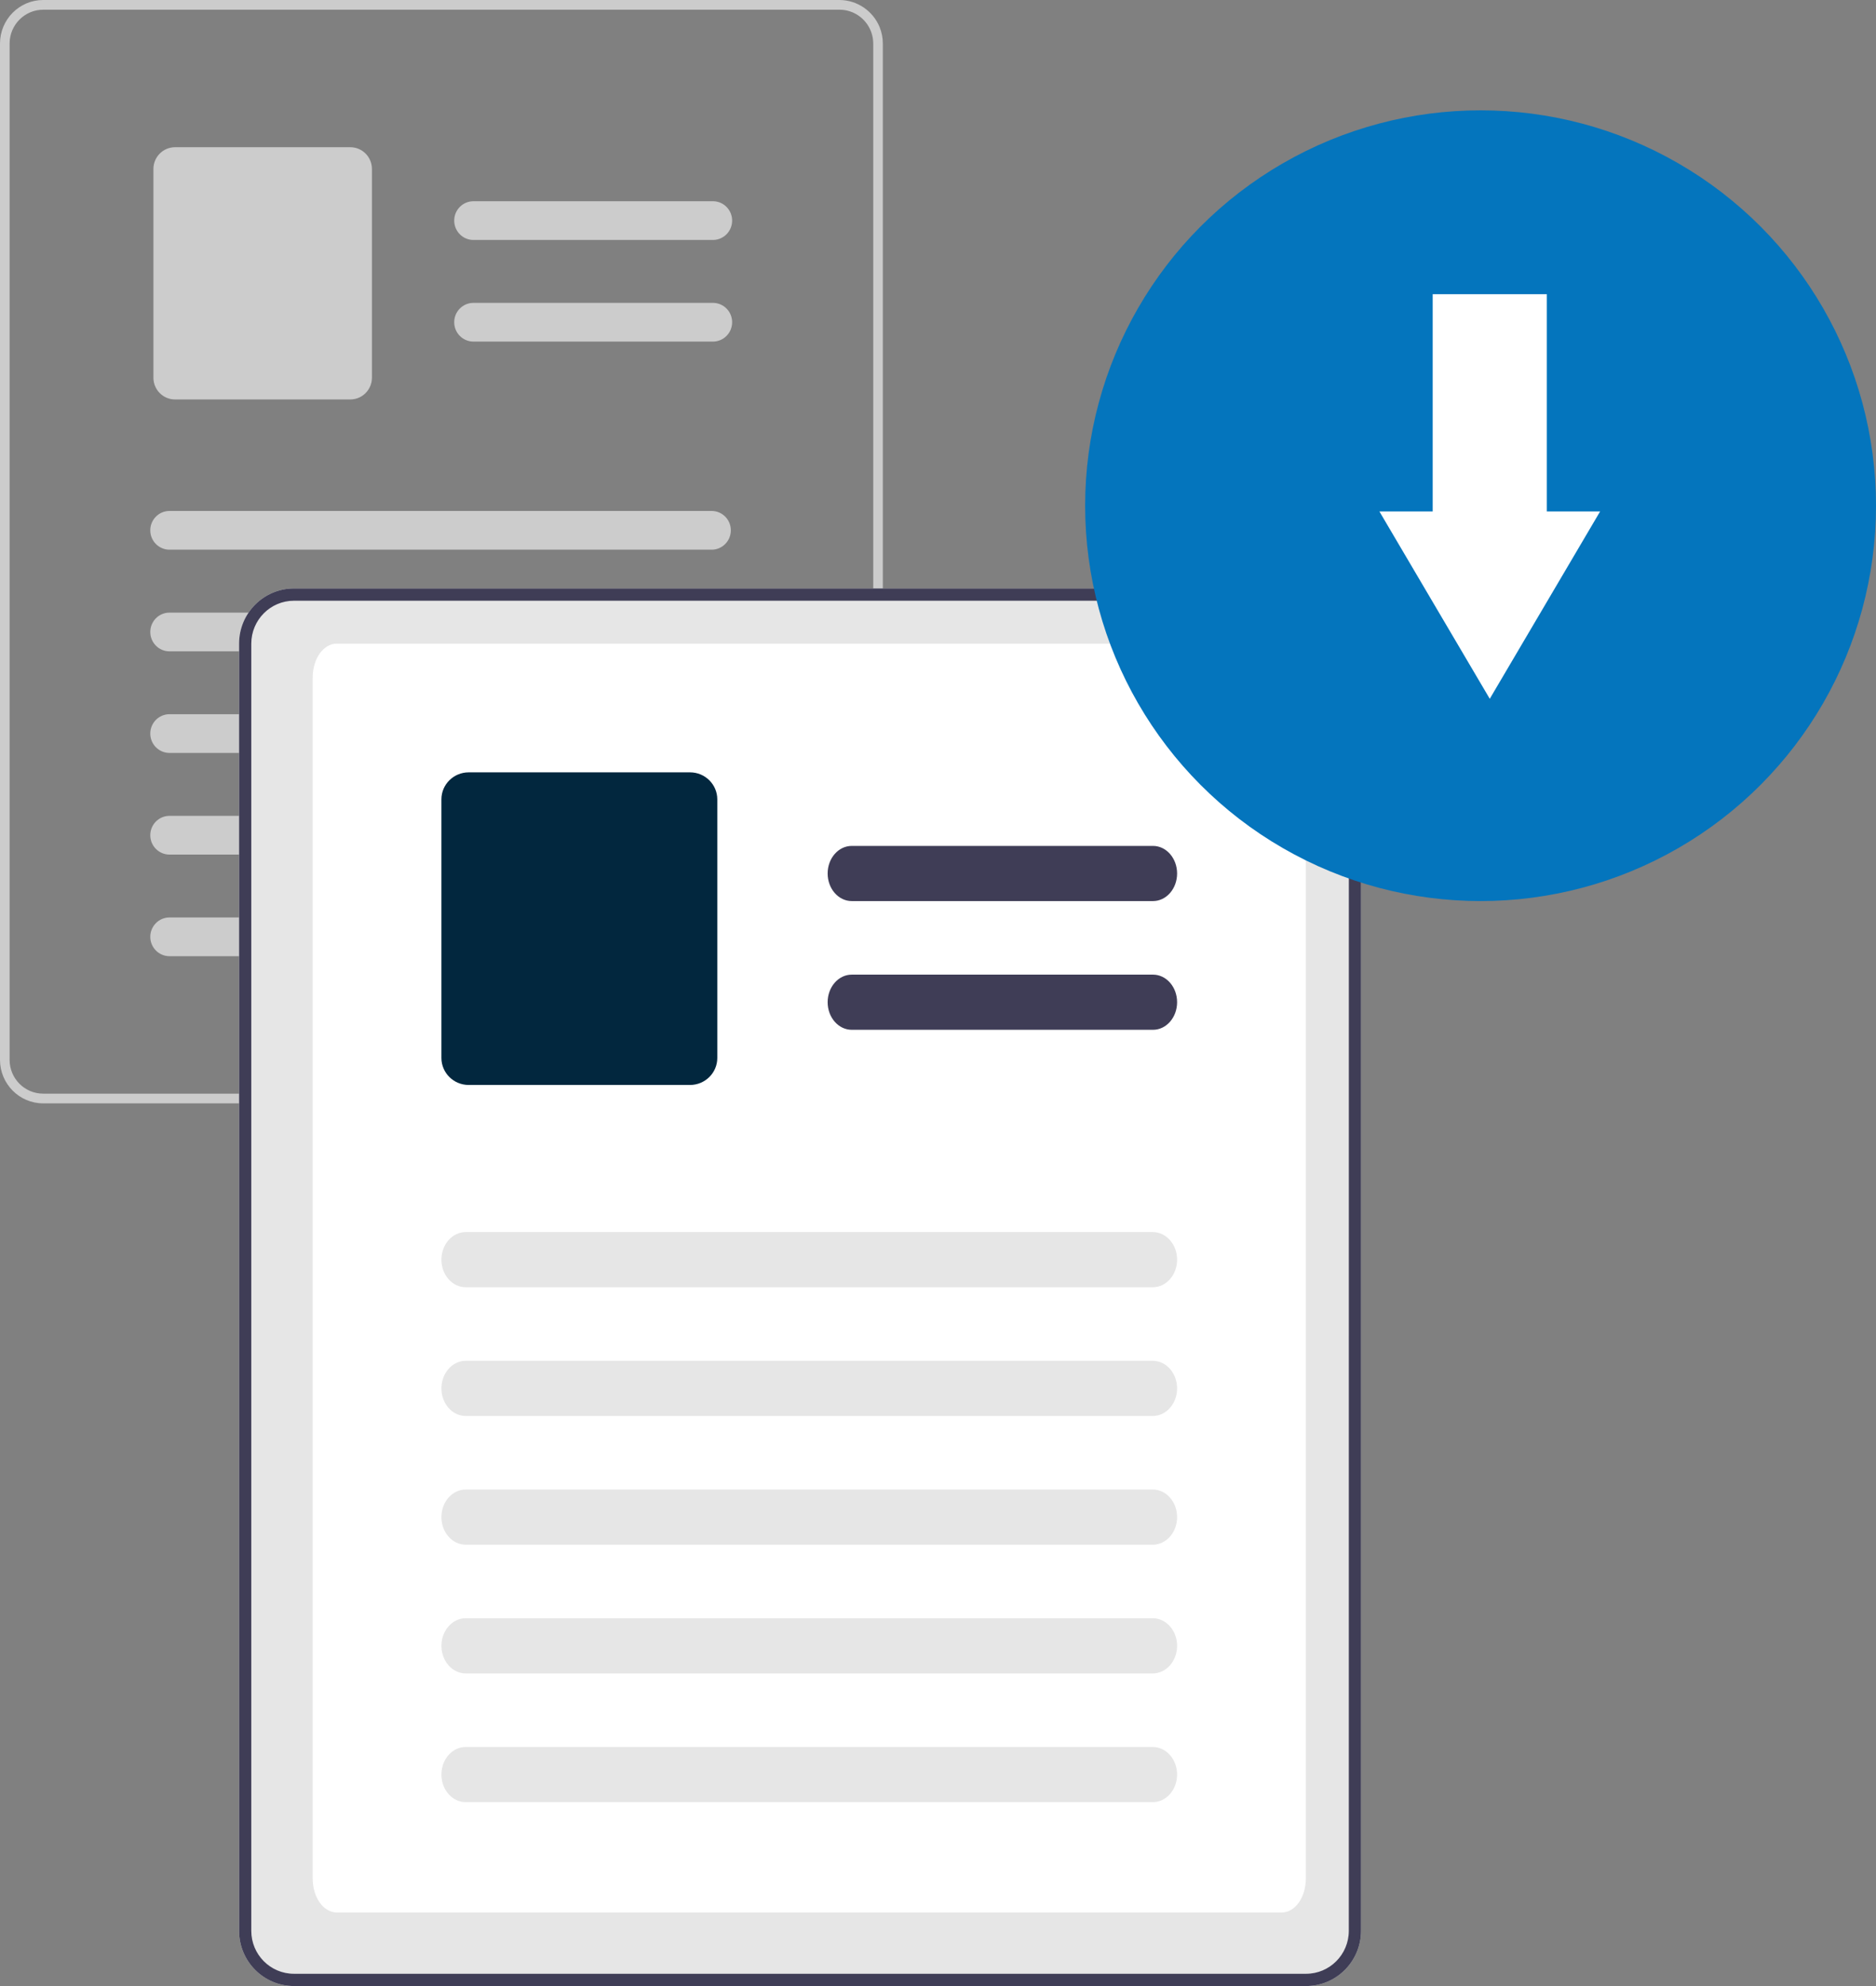
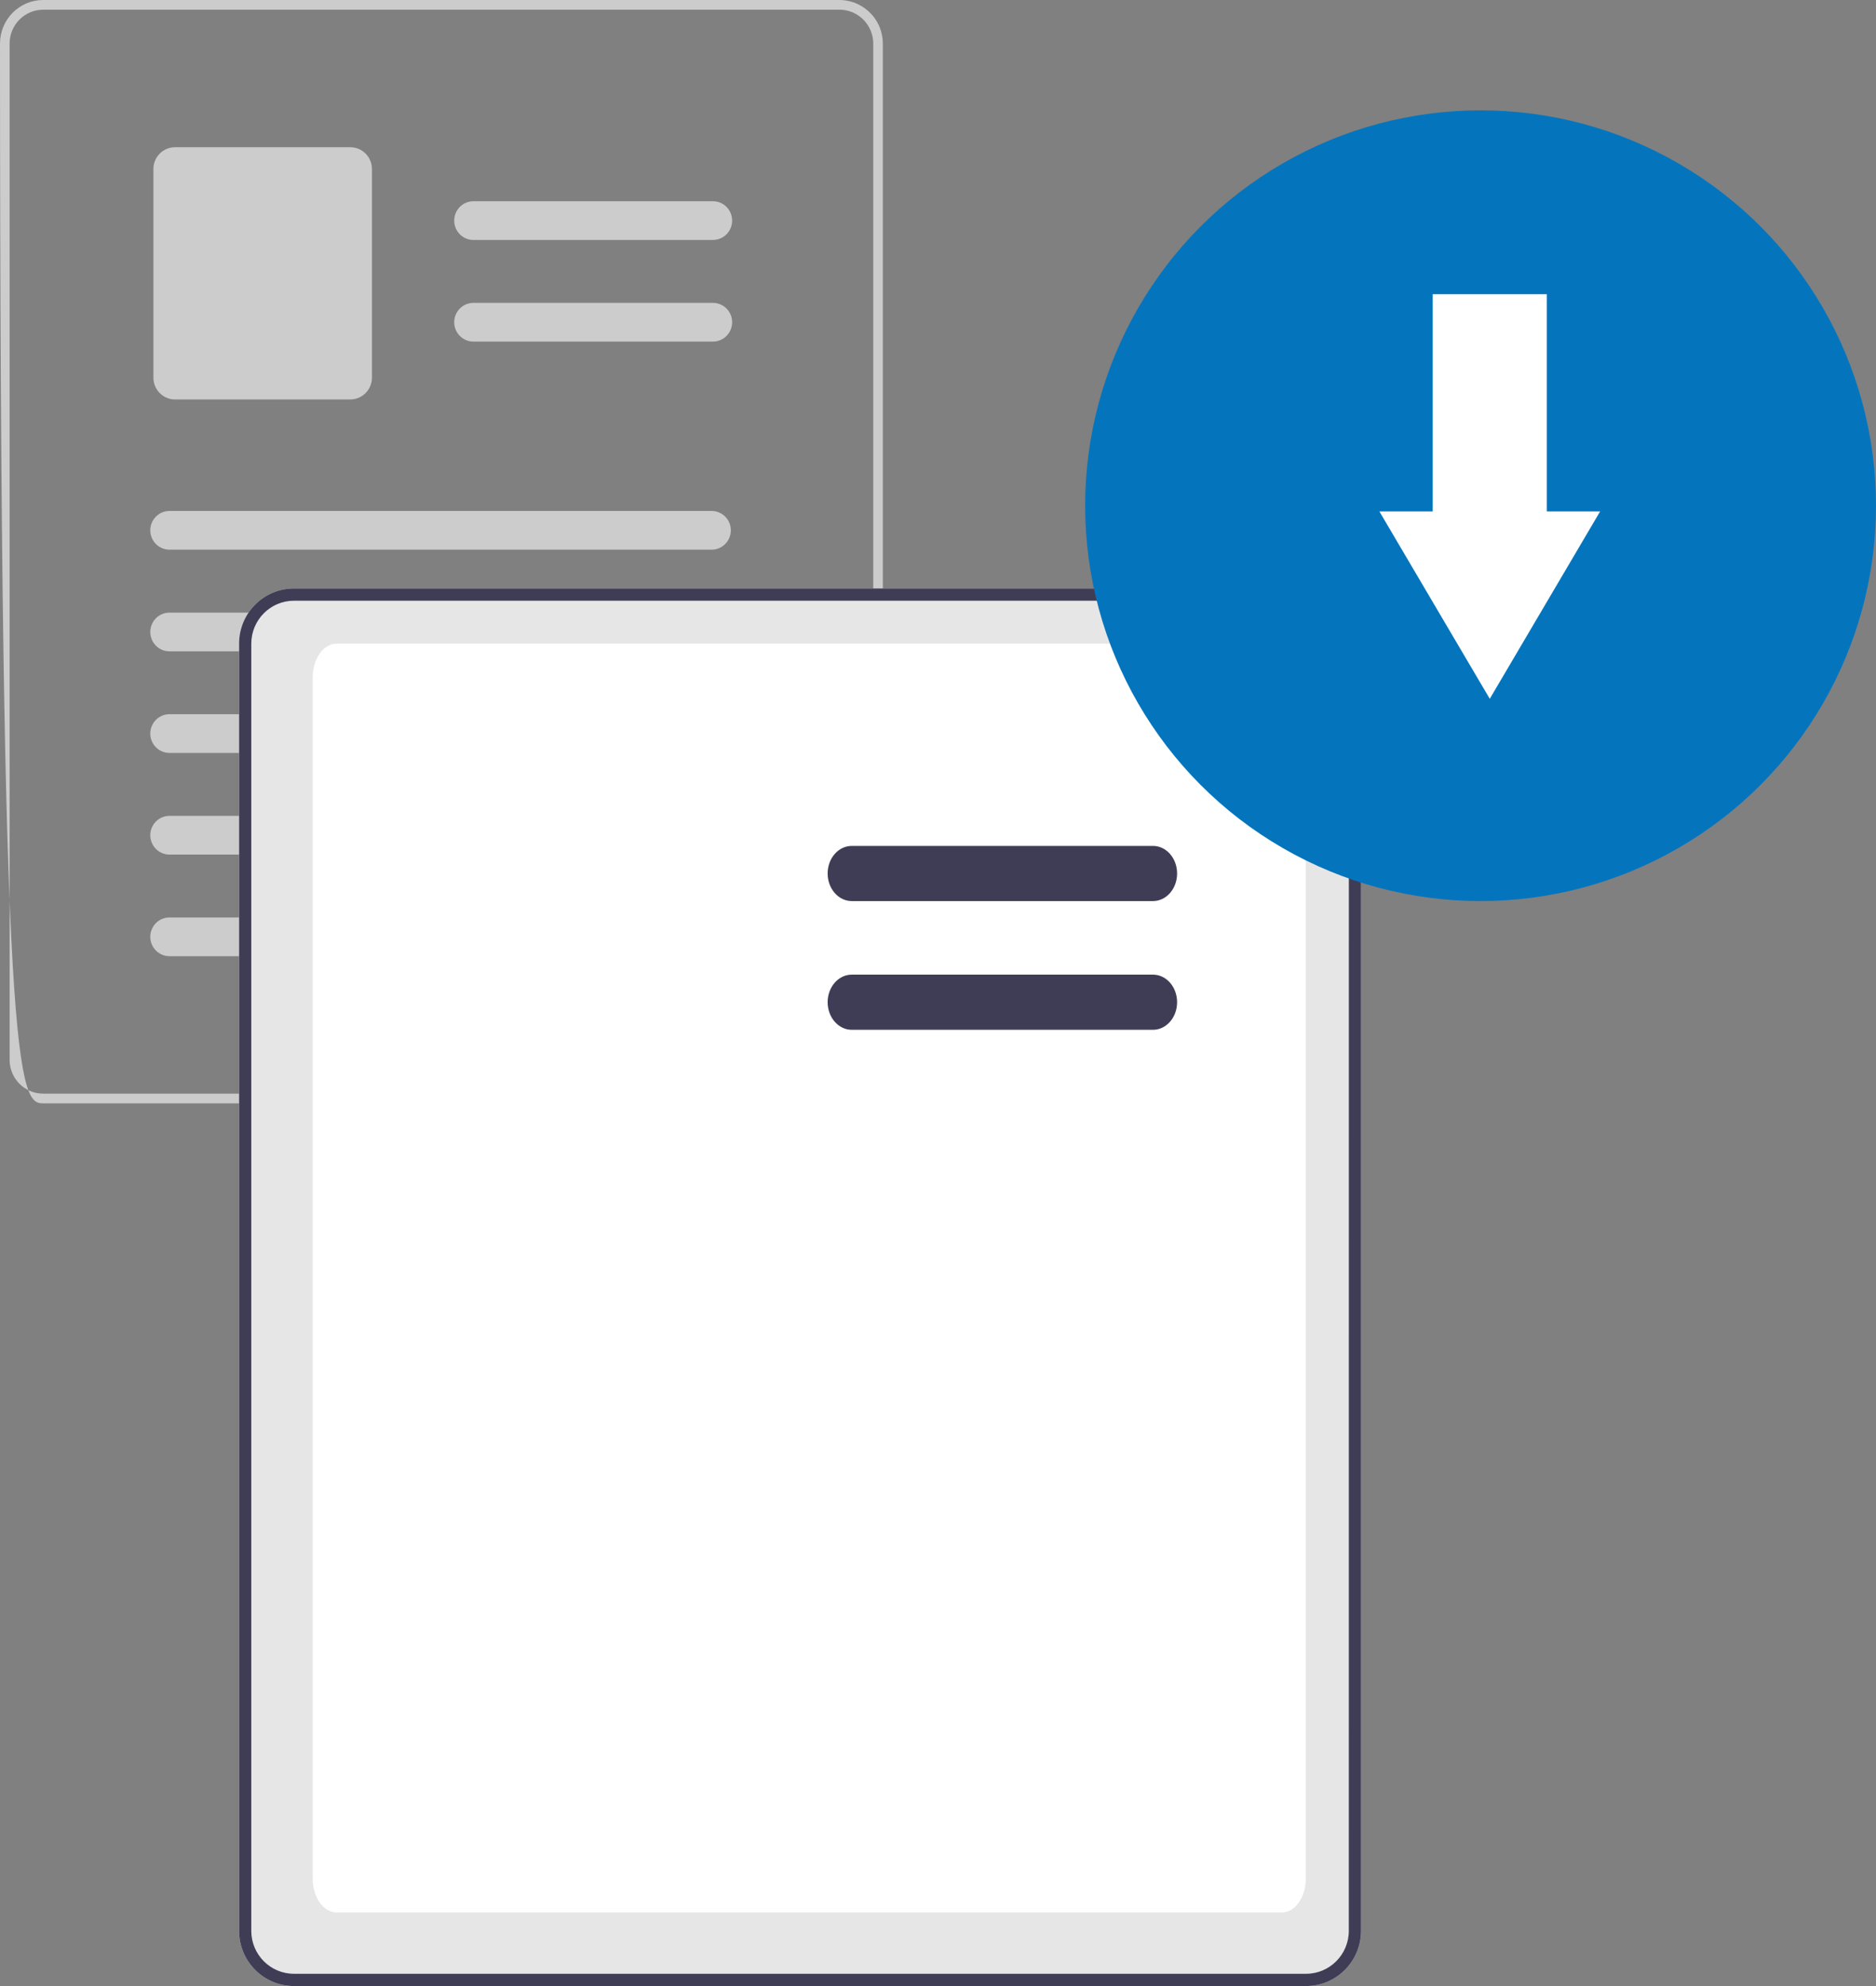
<svg xmlns="http://www.w3.org/2000/svg" width="102" height="108" viewBox="0 0 102 108">
  <rect x="0" y="0" width="102" height="108" fill="#808080" stroke="none" />
  <g fill="none" fill-rule="evenodd">
    <g fill-rule="nonzero">
      <g>
        <g transform="translate(-398 -678) translate(382 661) translate(16 17)">
-           <path fill="#CCC" d="M47.822 1.464C47.454.583 46.6.007 45.652 0H2.348C1.051 0 .001 1.06 0 2.368v55.264C0 58.94 1.051 60 2.347 60h43.306c1.295-.002 2.345-1.06 2.347-2.368V2.37c.001-.31-.06-.618-.178-.905zm-.343 56.168c-.002 1.016-.818 1.839-1.825 1.84H2.347c-1.008 0-1.825-.824-1.825-1.84V2.369C.524 1.353 1.34.529 2.347.528h43.306c.746.003 1.416.462 1.695 1.16.026.068.05.138.068.208.042.155.063.315.063.476v55.26z" />
+           <path fill="#CCC" d="M47.822 1.464C47.454.583 46.6.007 45.652 0H2.348C1.051 0 .001 1.06 0 2.368C0 58.94 1.051 60 2.347 60h43.306c1.295-.002 2.345-1.06 2.347-2.368V2.37c.001-.31-.06-.618-.178-.905zm-.343 56.168c-.002 1.016-.818 1.839-1.825 1.84H2.347c-1.008 0-1.825-.824-1.825-1.84V2.369C.524 1.353 1.34.529 2.347.528h43.306c.746.003 1.416.462 1.695 1.16.026.068.05.138.068.208.042.155.063.315.063.476v55.26z" />
          <path fill="#CCC" d="M38.784 13.049H25.74c-.577 0-1.044-.472-1.044-1.053 0-.582.467-1.053 1.044-1.053h13.043c.569.011 1.024.48 1.024 1.053s-.455 1.041-1.024 1.053zM38.784 18.575H25.74c-.577 0-1.044-.471-1.044-1.052 0-.582.467-1.053 1.044-1.053h13.043c.569.011 1.024.479 1.024 1.053 0 .573-.455 1.041-1.024 1.052zM19.049 21.722H9.515c-.648 0-1.174-.53-1.174-1.184V9.19c0-.653.526-1.183 1.174-1.184h9.534c.648.001 1.173.53 1.174 1.184v11.348c-.001.653-.526 1.183-1.174 1.184zM38.693 29.891H9.214c-.576 0-1.043-.471-1.043-1.053 0-.581.467-1.052 1.043-1.052h29.479c.576 0 1.043.47 1.043 1.052 0 .582-.467 1.053-1.043 1.053zM38.693 35.42H9.214c-.576 0-1.043-.472-1.043-1.054 0-.58.467-1.052 1.043-1.052h29.479c.576 0 1.043.471 1.043 1.052 0 .582-.467 1.053-1.043 1.053zM38.693 40.944H9.214c-.576 0-1.043-.472-1.043-1.053s.467-1.053 1.043-1.053h29.479c.576 0 1.043.472 1.043 1.053s-.467 1.053-1.043 1.053zM38.693 46.472H9.214c-.576 0-1.043-.472-1.043-1.053s.467-1.053 1.043-1.053h29.479c.576 0 1.043.472 1.043 1.053s-.467 1.053-1.043 1.053zM38.693 51.997H9.214c-.576 0-1.043-.472-1.043-1.053s.467-1.053 1.043-1.053h29.479c.576 0 1.043.472 1.043 1.053s-.467 1.053-1.043 1.053z" />
          <path fill="#E6E6E6" d="M73.772 33.855c-.468-1.117-1.552-1.846-2.757-1.855H15.983c-1.647 0-2.982 1.343-2.983 3v70c0 1.657 1.336 3 2.983 3h55.034c1.646-.002 2.98-1.344 2.983-3V35c.001-.393-.076-.783-.226-1.145h-.002z" />
          <path fill="#FFF" d="M69.68 104H18.32c-.74 0-1.32-.82-1.32-1.865v-65.27C17 35.82 17.58 35 18.32 35h51.36c.74.001 1.32.82 1.32 1.865v65.27c0 1.046-.58 1.865-1.32 1.865z" />
          <path fill="#3F3D56" d="M73.772 33.855c-.468-1.117-1.552-1.846-2.757-1.855H15.983c-1.647 0-2.982 1.343-2.983 3v70c0 1.657 1.336 3 2.983 3h55.034c1.646-.002 2.98-1.344 2.983-3V35c.001-.393-.076-.783-.226-1.145h-.002zM73.336 105c-.002 1.288-1.04 2.331-2.321 2.333H15.983c-1.281 0-2.32-1.044-2.32-2.333V35c.001-1.288 1.04-2.332 2.32-2.333h55.034c.948.003 1.8.583 2.154 1.467.034.086.063.174.087.264.053.196.08.398.08.602l-.002 70z" />
          <path fill="#3F3D56" d="M62.69 49H46.31c-.723 0-1.31-.672-1.31-1.5s.587-1.5 1.31-1.5h16.38c.723 0 1.31.672 1.31 1.5s-.587 1.5-1.31 1.5zM62.69 56H46.31c-.723 0-1.31-.672-1.31-1.5s.587-1.5 1.31-1.5h16.38c.723 0 1.31.672 1.31 1.5s-.587 1.5-1.31 1.5z" />
-           <path fill="#02273E" d="M37.518 59H25.482c-.818 0-1.481-.658-1.482-1.468V43.468c0-.81.664-1.467 1.482-1.468h12.036c.818 0 1.481.658 1.482 1.468v14.064c0 .81-.664 1.467-1.482 1.468z" />
-           <path fill="#E6E6E6" d="M62.678 70H25.322c-.73 0-1.322-.672-1.322-1.5s.592-1.5 1.322-1.5h37.356c.73 0 1.322.672 1.322 1.5s-.592 1.5-1.322 1.5zM62.678 77H25.326c-.73.002-1.324-.667-1.326-1.496-.002-.828.588-1.502 1.319-1.504h37.359c.73 0 1.322.672 1.322 1.5s-.592 1.5-1.322 1.5zM62.674 84H25.322c-.73 0-1.322-.672-1.322-1.5s.592-1.5 1.322-1.5h37.352c.73-.002 1.324.667 1.326 1.496.002.828-.588 1.502-1.319 1.504h-.007zM62.678 91H25.326c-.472.001-.91-.283-1.147-.746-.237-.464-.239-1.036-.004-1.5.235-.465.671-.753 1.144-.754h37.359c.73 0 1.322.672 1.322 1.5s-.592 1.5-1.322 1.5zM62.678 98H25.326c-.73.002-1.324-.667-1.326-1.496-.002-.828.588-1.502 1.319-1.504h37.359c.73 0 1.322.672 1.322 1.5s-.592 1.5-1.322 1.5z" />
          <circle cx="80.5" cy="27.5" r="21.5" fill="#0475BD" />
          <path fill="#FFF" d="M84.102 27.813L84.102 16 77.897 16 77.897 27.813 75 27.813 77.999 32.906 81 38 84 32.906 87 27.812z" />
        </g>
      </g>
    </g>
  </g>
</svg>